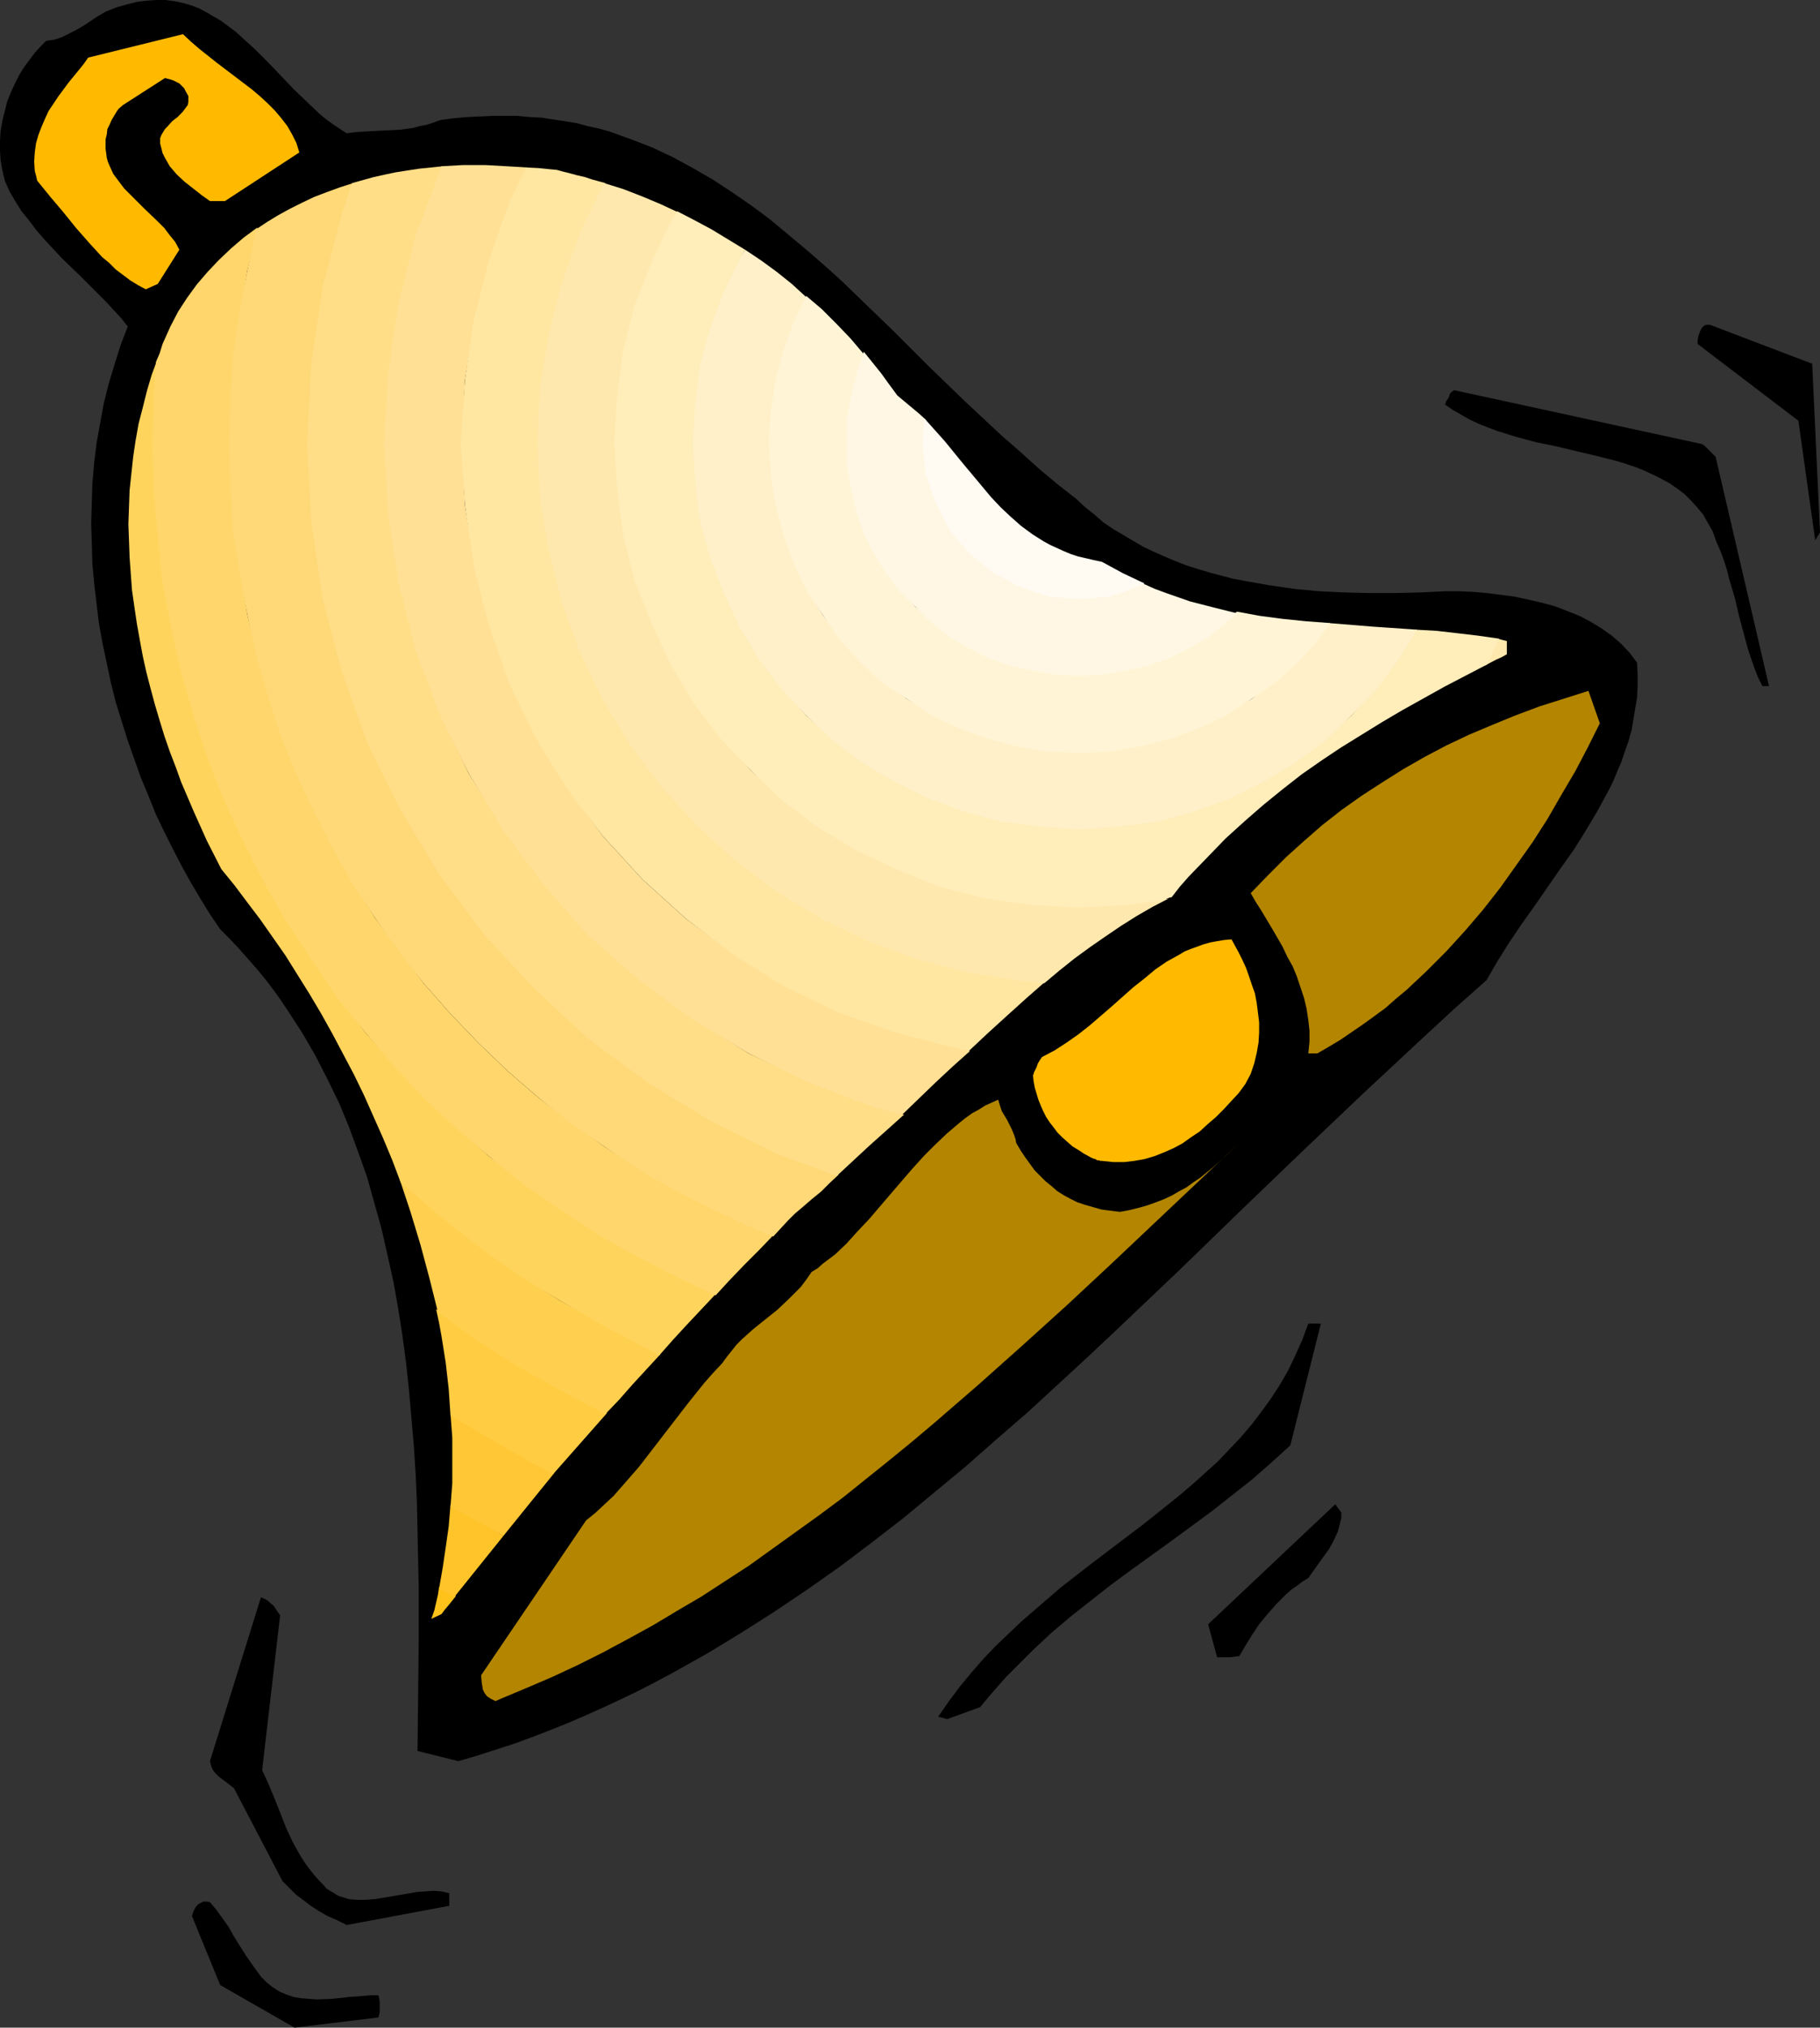
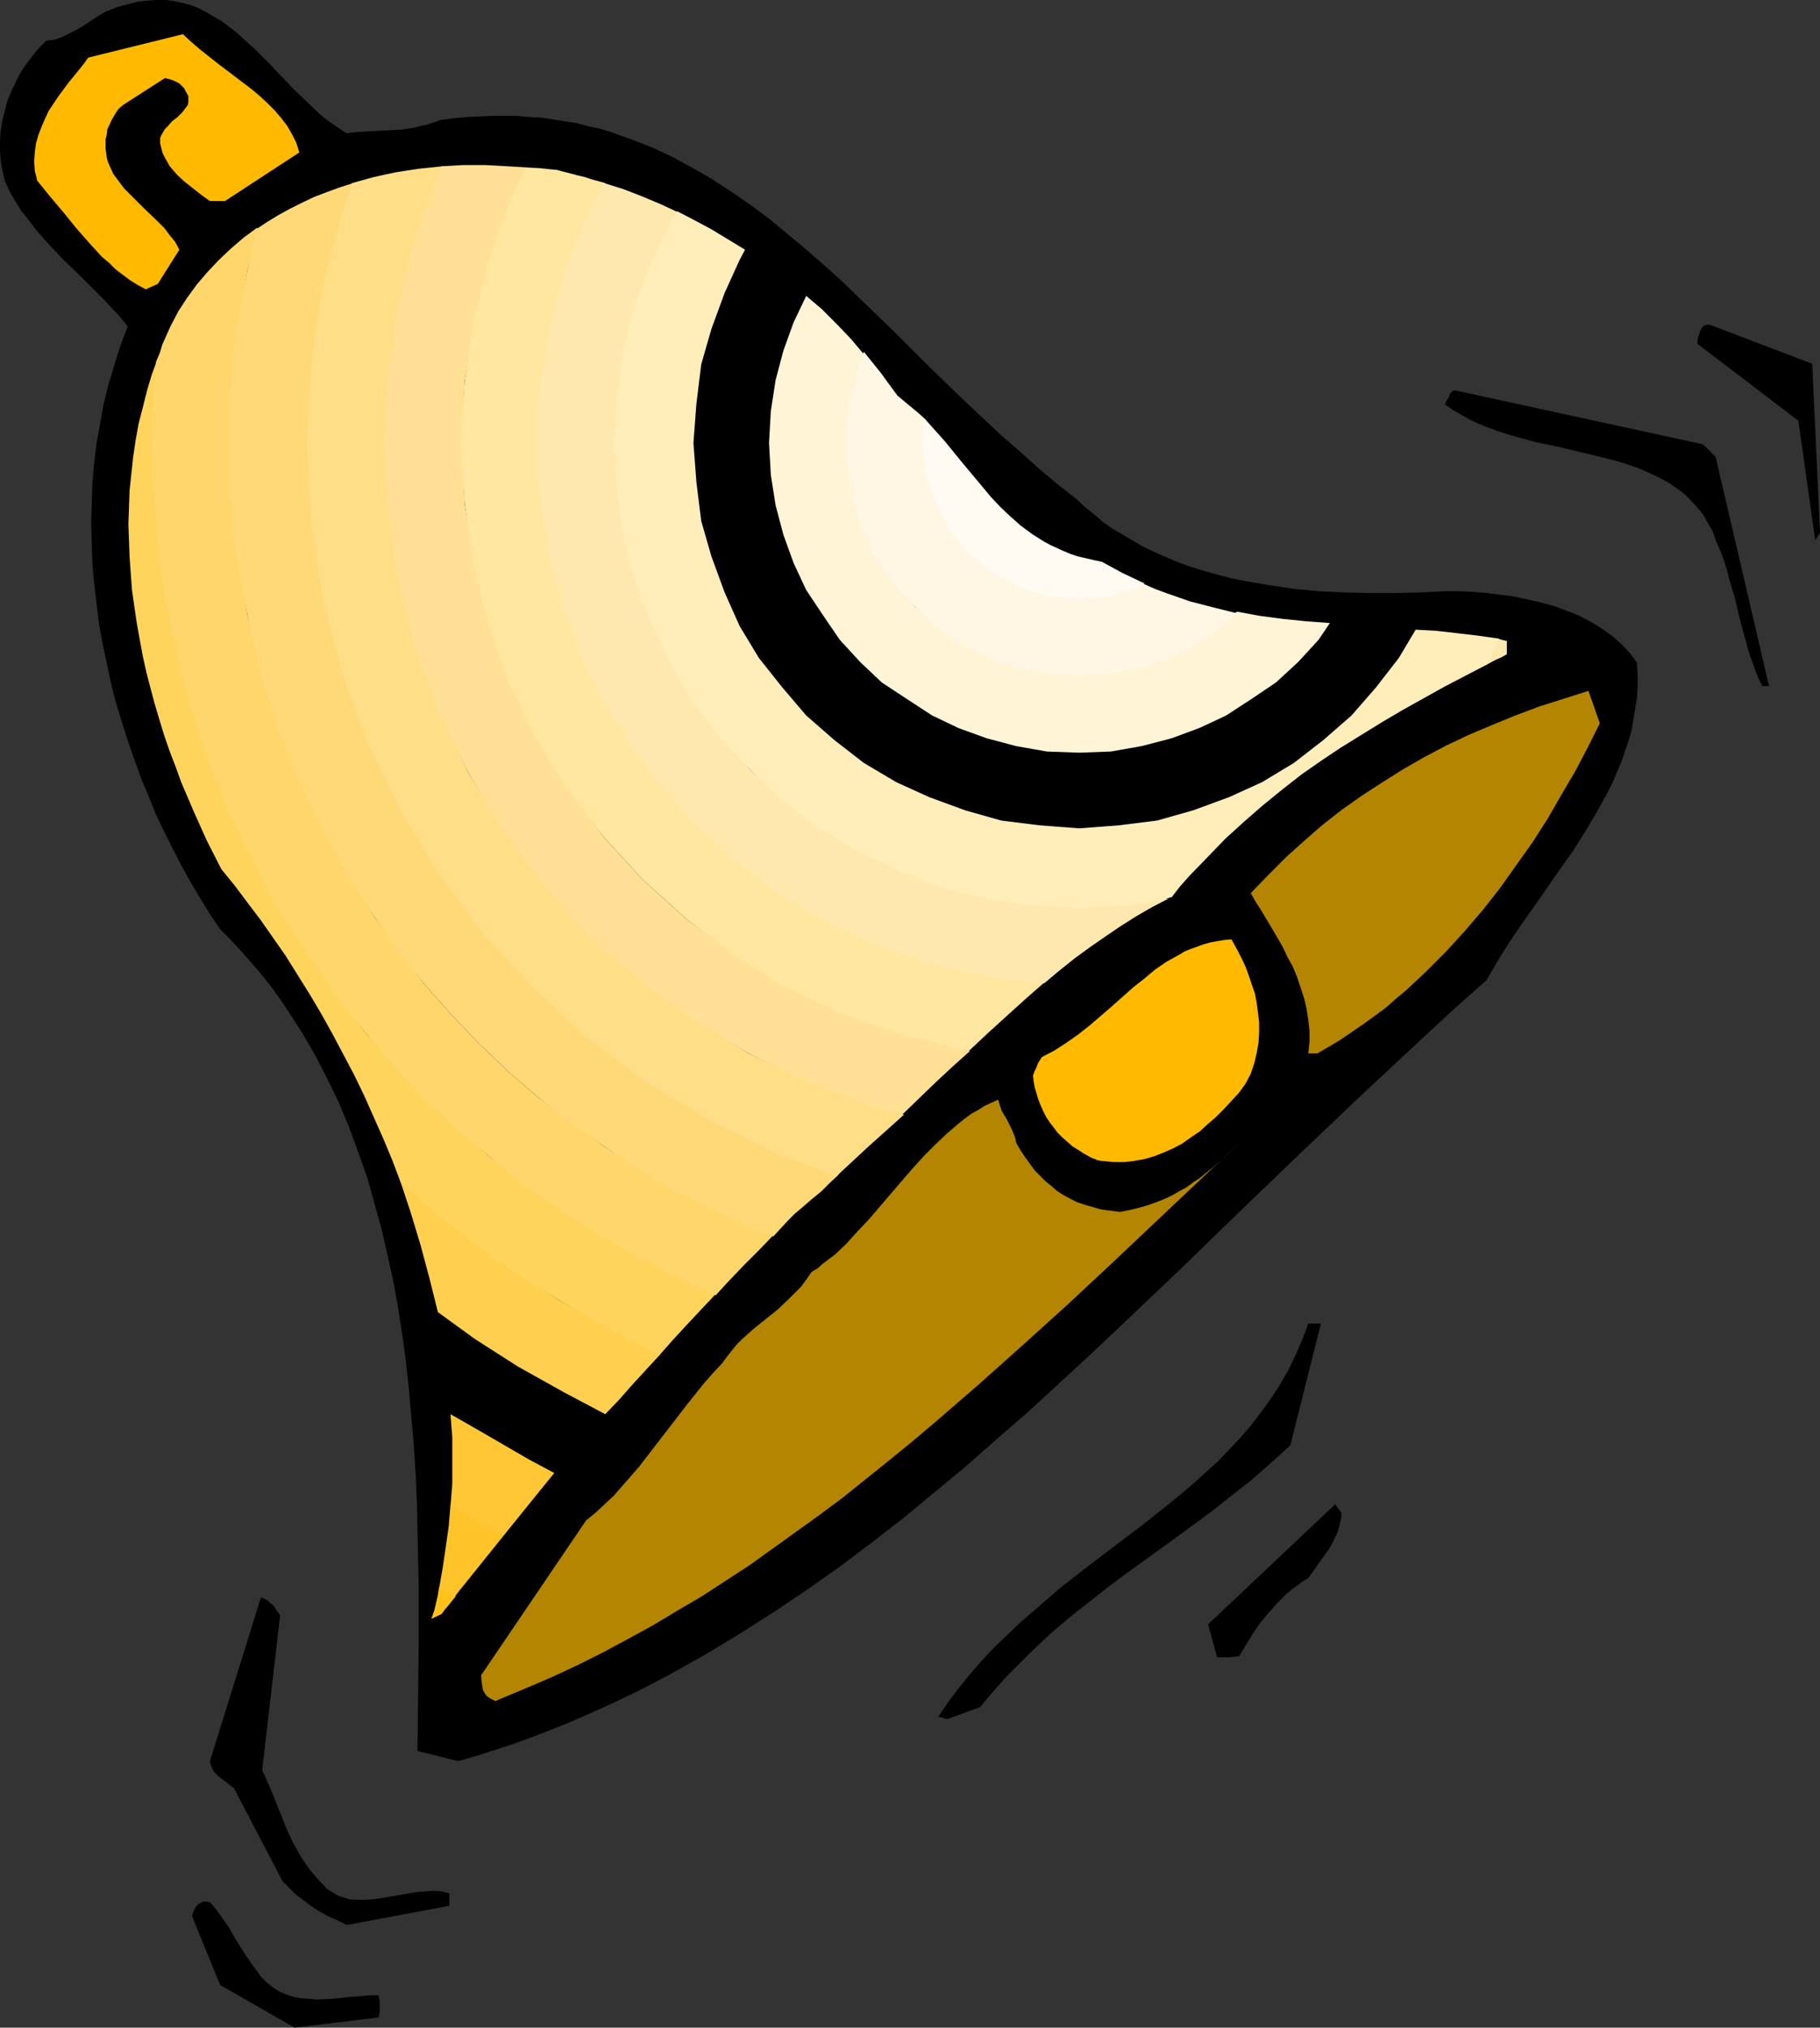
<svg xmlns="http://www.w3.org/2000/svg" xmlns:ns1="http://sodipodi.sourceforge.net/DTD/sodipodi-0.dtd" xmlns:ns2="http://www.inkscape.org/namespaces/inkscape" version="1.0" width="129.724mm" height="144.435mm" id="svg29" ns1:docname="Bell 3.wmf">
  <rect width="100%" height="100%" fill="#333333" stroke="none" />
  <ns1:namedview id="namedview29" pagecolor="#ffffff" bordercolor="#000000" borderopacity="0.25" ns2:showpageshadow="2" ns2:pageopacity="0.0" ns2:pagecheckerboard="0" ns2:deskcolor="#d1d1d1" ns2:document-units="mm" />
  <defs id="defs1">
    <pattern id="WMFhbasepattern" patternUnits="userSpaceOnUse" width="6" height="6" x="0" y="0" />
  </defs>
  <path style="fill:#000000;fill-opacity:1;fill-rule:evenodd;stroke:none" d="m 79.346,545.898 22.624,-2.747 0.323,-1.454 v -1.454 -1.454 l -0.323,-1.616 h -1.939 l -1.939,0.162 -4.202,0.323 -4.363,0.485 -4.202,0.162 -2.101,-0.162 -2.101,-0.162 -1.939,-0.323 -1.939,-0.646 -1.939,-0.808 -1.778,-1.131 -1.616,-1.293 -0.808,-0.808 -0.808,-0.808 -2.101,-2.909 -1.939,-2.747 -1.616,-2.586 -1.616,-2.586 -1.454,-2.586 -1.616,-2.262 -1.616,-2.262 -1.778,-2.101 -0.808,-0.162 h -0.97 l -0.646,0.323 -0.646,0.323 -0.646,0.646 -0.485,0.808 -0.323,0.808 -0.323,0.97 7.595,18.584 z" id="path1" />
  <path style="fill:#000000;fill-opacity:1;fill-rule:evenodd;stroke:none" d="m 93.405,518.264 27.634,-5.171 v -3.394 l -2.101,-0.485 -2.101,-0.162 -2.262,0.162 -2.262,0.162 -4.686,0.808 -4.686,0.808 -2.262,0.323 -2.262,0.162 h -2.262 l -2.101,-0.162 -2.101,-0.646 -0.97,-0.323 -0.97,-0.646 -1.131,-0.646 -0.97,-0.646 -0.808,-0.97 -0.97,-0.97 -1.454,-1.616 -1.293,-1.616 -1.293,-1.778 -1.131,-1.778 -2.101,-3.717 -1.778,-3.878 -3.07,-7.757 -1.616,-3.878 -1.778,-3.878 4.848,-41.694 -0.808,-1.131 -0.97,-1.454 -0.808,-0.646 -0.646,-0.646 -0.808,-0.485 -1.131,-0.485 -13.736,44.118 0.162,0.646 0.162,0.646 0.485,1.131 0.646,0.808 0.97,0.97 1.939,1.454 2.101,1.616 13.09,25.049 1.778,1.778 1.778,1.778 1.939,1.454 2.101,1.616 2.262,1.454 2.262,1.293 2.586,1.131 z" id="path2" />
  <path style="fill:#000000;fill-opacity:1;fill-rule:evenodd;stroke:none" d="m 123.462,474.146 5.01,-1.454 5.01,-1.616 5.01,-1.616 4.848,-1.778 5.01,-1.939 4.848,-1.939 4.848,-2.101 4.686,-2.101 4.848,-2.262 4.686,-2.262 4.686,-2.424 4.525,-2.424 9.211,-5.171 9.05,-5.495 8.888,-5.656 8.888,-5.979 8.726,-6.141 8.565,-6.464 8.565,-6.626 8.403,-6.949 8.403,-6.949 8.242,-7.272 8.403,-7.272 8.08,-7.434 8.242,-7.595 8.242,-7.757 16.322,-15.514 16.16,-15.676 16.483,-15.837 16.483,-15.676 16.645,-15.514 8.403,-7.757 8.565,-7.595 2.909,-5.01 3.232,-5.171 3.394,-5.01 3.555,-5.01 6.949,-10.019 3.555,-5.01 3.232,-5.171 3.07,-5.171 2.909,-5.333 1.293,-2.586 1.131,-2.747 1.131,-2.586 0.97,-2.909 0.97,-2.747 0.808,-2.909 0.485,-2.909 0.485,-2.909 0.485,-2.909 0.162,-3.07 v -3.07 l -0.162,-3.232 -0.97,-1.293 -0.97,-1.293 -2.262,-2.424 -2.586,-2.262 -2.747,-1.939 -2.909,-1.778 -3.07,-1.616 -3.232,-1.293 -3.394,-1.293 -3.555,-0.97 -3.555,-0.808 -3.717,-0.808 -3.717,-0.485 -3.717,-0.485 -3.878,-0.323 -3.717,-0.162 h -3.717 l -6.626,0.323 -6.949,0.162 h -6.787 l -6.787,-0.162 -6.787,-0.323 -6.787,-0.646 -6.626,-0.97 -6.464,-1.131 -3.394,-0.646 -3.07,-0.808 -3.07,-0.808 -3.232,-0.97 -3.07,-0.97 -2.909,-1.131 -3.07,-1.293 -2.909,-1.293 -2.747,-1.293 -2.747,-1.616 -2.747,-1.616 -2.747,-1.616 -2.586,-1.778 -2.424,-2.101 -2.424,-1.939 -2.424,-2.262 -5.171,-4.04 -5.01,-4.202 -5.01,-4.525 -5.01,-4.363 -9.858,-9.211 -9.534,-9.211 -9.373,-9.373 -9.534,-9.211 -4.686,-4.525 -4.848,-4.363 -4.848,-4.202 -4.848,-4.04 -4.848,-4.04 -5.01,-3.717 -5.171,-3.555 -5.171,-3.394 -5.333,-3.07 -5.333,-2.909 -5.494,-2.586 -2.909,-1.131 -2.909,-1.131 -2.747,-0.97 -3.07,-1.131 -2.909,-0.808 -3.07,-0.646 -2.909,-0.808 -3.07,-0.485 -3.232,-0.485 -3.07,-0.485 -3.232,-0.162 -3.394,-0.323 h -3.232 -3.394 l -3.394,0.162 -3.555,0.162 -3.555,0.323 -3.555,0.485 -1.778,0.646 -1.939,0.646 -1.778,0.323 -1.778,0.485 -3.394,0.485 -3.232,0.162 -3.07,0.162 -2.909,0.162 -2.747,0.162 -2.586,0.323 -1.778,-1.131 -1.939,-1.293 L 87.91,32.159 86.133,30.705 82.739,27.473 79.184,24.079 75.79,20.524 72.397,16.968 68.842,13.413 65.286,10.181 63.509,8.565 61.57,7.111 59.63,5.656 57.691,4.525 55.752,3.394 53.651,2.262 51.55,1.454 49.288,0.808 47.026,0.323 44.602,0 H 42.178 L 39.754,0.162 37.006,0.485 34.421,1.131 31.512,1.939 28.603,3.07 26.341,4.363 24.402,5.656 22.462,6.949 20.523,8.08 18.584,9.05 16.645,10.019 14.706,10.666 12.443,10.989 10.827,12.605 9.373,14.221 7.918,16.16 6.464,18.1 5.171,20.2 4.04,22.463 2.909,24.887 1.939,27.311 1.293,29.897 0.646,32.482 0.162,35.23 0,37.815 v 2.747 l 0.162,2.586 0.485,2.747 0.646,2.747 1.293,2.909 1.616,2.747 1.616,2.586 2.101,2.586 1.939,2.586 2.262,2.586 4.525,4.848 4.848,4.687 4.686,4.687 2.262,2.262 2.101,2.262 2.101,2.262 1.778,2.262 -1.939,5.01 -1.616,5.171 -1.616,5.333 -1.293,5.171 -0.97,5.333 -0.97,5.333 -0.646,5.333 -0.485,5.495 -0.162,5.333 -0.162,5.495 0.162,5.333 0.162,5.495 0.485,5.333 0.646,5.495 0.646,5.333 0.97,5.333 1.131,5.333 1.131,5.333 1.293,5.171 1.616,5.171 1.616,5.171 1.778,5.01 1.778,5.01 2.101,5.01 1.939,4.848 2.262,4.687 2.262,4.525 2.424,4.687 2.424,4.363 2.586,4.363 2.586,4.202 2.747,4.04 2.586,2.586 2.424,2.586 2.424,2.747 2.424,2.747 2.262,2.747 2.101,2.747 2.101,2.909 1.939,2.909 3.878,5.979 3.555,6.141 3.232,6.303 3.07,6.303 2.747,6.626 2.424,6.626 2.424,6.787 1.939,6.949 1.939,6.949 1.616,7.111 1.616,7.272 1.293,7.272 1.131,7.272 0.97,7.272 0.808,7.595 0.646,7.434 0.646,7.434 0.485,7.595 0.323,7.434 0.162,7.595 0.323,15.029 v 14.868 l -0.162,14.868 -0.162,14.544 z" id="path3" />
  <path style="fill:#000000;fill-opacity:1;fill-rule:evenodd;stroke:none" d="m 255.166,462.833 8.888,-3.232 2.262,-2.747 2.262,-2.586 2.424,-2.747 2.424,-2.424 4.848,-4.848 5.01,-4.687 5.171,-4.363 5.333,-4.202 5.333,-4.202 5.494,-4.04 10.989,-7.919 10.989,-8.08 5.333,-4.202 5.333,-4.202 5.171,-4.525 5.171,-4.687 8.242,-32.806 h -3.394 l -1.616,4.363 -1.939,4.363 -1.939,4.04 -2.262,3.878 -2.424,3.717 -2.586,3.555 -2.586,3.394 -2.909,3.394 -3.07,3.232 -2.909,3.07 -3.394,3.07 -3.232,2.909 -3.394,2.909 -3.394,2.747 -7.11,5.656 -7.272,5.495 -7.434,5.656 -7.272,5.656 -3.555,3.07 -3.555,3.07 -3.555,3.07 -3.394,3.232 -3.555,3.394 -3.232,3.394 -3.232,3.717 -3.07,3.717 -2.909,3.878 -2.909,4.202 z" id="path4" />
  <path style="fill:#b38501;fill-opacity:1;fill-rule:evenodd;stroke:none" d="m 134.936,457.339 6.949,-2.909 6.787,-2.909 6.949,-3.232 6.787,-3.394 6.626,-3.555 6.787,-3.717 6.464,-3.878 6.626,-3.878 6.464,-4.202 6.464,-4.202 6.302,-4.525 6.302,-4.525 6.302,-4.525 6.302,-4.687 12.282,-9.858 6.141,-5.01 6.141,-5.171 11.958,-10.343 11.958,-10.666 11.797,-10.666 11.797,-10.989 11.635,-10.989 23.109,-21.817 -3.555,3.394 -3.394,3.07 -3.555,2.909 -1.939,1.293 -1.778,1.293 -2.101,1.131 -1.939,1.131 -2.101,0.97 -2.101,0.808 -2.262,0.808 -2.262,0.646 -2.586,0.646 -2.586,0.485 -2.586,-0.323 -2.424,-0.323 -2.262,-0.646 -2.262,-0.646 -1.939,-0.646 -1.939,-0.97 -1.778,-0.97 -1.778,-1.131 -1.454,-1.293 -1.616,-1.293 -1.454,-1.454 -1.454,-1.454 -1.293,-1.778 -1.293,-1.778 -1.293,-1.939 -1.131,-1.939 -0.162,-0.97 -0.323,-0.97 -0.646,-1.616 -0.646,-1.293 -0.646,-1.293 -1.454,-2.424 -0.485,-1.454 -0.485,-1.616 -1.778,0.808 -1.778,0.808 -1.778,1.131 -1.778,0.97 -1.778,1.293 -1.616,1.293 -3.232,2.747 -3.232,3.07 -3.07,3.07 -3.07,3.394 -3.07,3.555 -5.818,6.787 -2.909,3.394 -3.07,3.232 -2.909,3.232 -3.07,2.909 -3.232,2.424 -1.454,1.293 -1.616,0.97 -1.454,2.101 -1.454,1.939 -1.616,1.616 -1.616,1.616 -3.07,2.909 -3.232,2.586 -3.232,2.586 -3.07,2.747 -1.454,1.454 -1.293,1.616 -1.293,1.616 -1.293,1.778 -2.424,2.586 -2.424,2.747 -4.525,5.656 -8.726,11.312 -4.363,5.656 -2.262,2.586 -2.262,2.586 -2.262,2.586 -2.424,2.262 -2.424,2.262 -2.586,2.101 -28.28,41.694 0.162,1.939 0.162,0.97 0.162,0.97 0.485,0.97 0.646,0.808 0.97,0.646 0.646,0.323 0.646,0.323 z" id="path5" />
  <path style="fill:#000000;fill-opacity:1;fill-rule:evenodd;stroke:none" d="m 329.34,446.188 h 0.808 1.131 l 1.293,-0.162 1.293,-0.162 1.616,-2.747 1.778,-2.909 1.939,-2.909 2.262,-2.747 2.424,-2.747 2.586,-2.586 1.454,-1.293 1.454,-0.97 1.454,-1.131 1.616,-0.97 2.747,-3.878 2.909,-4.04 1.131,-2.101 1.131,-2.424 0.323,-1.131 0.323,-1.293 0.323,-1.293 v -1.454 l -0.323,-0.485 -0.485,-0.646 -0.485,-0.646 -0.323,-0.485 -34.259,32.321 2.424,8.888 z" id="path6" />
  <path style="fill:#ffc21a;fill-opacity:1;fill-rule:evenodd;stroke:none" d="m 122.816,429.705 -1.939,2.424 -0.97,1.131 -0.97,1.293 -2.747,1.293 0.808,-2.262 0.485,-2.101 0.485,-2.101 0.323,-2.101 4.04,2.101 z" id="path7" />
  <path style="fill:#ffc429;fill-opacity:1;fill-rule:evenodd;stroke:none" d="m 135.582,413.544 -6.626,8.242 -6.626,8.242 -0.323,-0.323 -3.717,-2.101 0.97,-5.495 0.808,-5.495 0.808,-5.656 0.485,-5.818 10.989,6.303 z" id="path8" />
  <path style="fill:#ffc736;fill-opacity:1;fill-rule:evenodd;stroke:none" d="m 149.318,396.576 -6.949,8.565 -3.394,4.202 -3.394,4.202 -3.555,-2.101 -10.666,-5.818 0.485,-6.303 v -6.141 -6.141 l -0.485,-6.303 7.918,4.525 13.09,7.595 z" id="path9" />
-   <path style="fill:#ffcc42;fill-opacity:1;fill-rule:evenodd;stroke:none" d="m 163.539,380.415 -14.544,16.484 -6.949,-3.717 -13.09,-7.595 -7.595,-4.525 -0.485,-7.111 -0.808,-7.111 -1.131,-7.111 -0.646,-3.555 -0.808,-3.717 10.827,7.595 11.635,7.595 12.12,6.949 z" id="path10" />
  <path style="fill:#ffcf4f;fill-opacity:1;fill-rule:evenodd;stroke:none" d="m 177.921,364.578 -3.878,4.202 -3.717,4.04 -3.555,4.04 -3.717,3.878 -10.989,-5.818 -12.443,-6.949 -11.635,-7.434 -10.019,-7.272 -2.262,-9.05 -2.424,-9.05 -2.747,-9.05 -2.909,-8.727 1.616,1.293 9.696,8.727 10.342,7.919 10.342,7.595 10.989,7.111 11.474,6.303 11.635,6.141 z" id="path11" />
  <path style="fill:#ffd45c;fill-opacity:1;fill-rule:evenodd;stroke:none" d="m 192.789,348.418 -7.757,8.242 -3.717,4.04 -3.717,4.202 -3.878,-2.101 -11.635,-6.141 -11.474,-6.626 -10.989,-6.787 -10.666,-7.595 -10.019,-7.919 -10.019,-8.565 -0.97,-0.808 -2.262,-5.979 -2.424,-5.818 -2.586,-5.818 -2.586,-5.818 -2.747,-5.656 -2.909,-5.495 -2.909,-5.495 -3.07,-5.495 -3.07,-5.171 -3.232,-5.171 -3.232,-5.171 -3.394,-4.848 -3.394,-4.848 -3.555,-4.687 -3.394,-4.525 -3.555,-4.363 -3.878,-7.595 -3.555,-7.919 -3.394,-7.919 -1.454,-4.04 -1.616,-4.202 -1.454,-4.202 -1.293,-4.202 -1.293,-4.363 -1.131,-4.202 -1.131,-4.363 -0.97,-4.363 -0.808,-4.363 -0.808,-4.525 -0.646,-4.363 -0.646,-4.525 -0.323,-4.363 -0.323,-4.525 -0.162,-4.525 -0.162,-4.363 0.162,-4.525 0.162,-4.525 0.485,-4.525 0.485,-4.525 0.646,-4.363 0.808,-4.525 1.131,-4.363 1.131,-4.525 1.293,-4.363 1.616,-4.363 -0.808,10.019 -0.323,12.767 0.323,12.767 1.131,12.605 1.293,12.444 2.424,12.443 2.747,12.12 3.555,11.635 3.717,11.474 4.525,11.312 4.848,10.989 5.494,10.666 6.141,10.666 6.626,10.019 6.787,9.696 7.272,9.696 7.918,8.888 8.242,8.565 8.726,8.403 8.888,7.919 9.696,7.111 9.696,6.949 10.019,6.626 10.666,6.141 10.666,5.495 z" id="path12" />
  <path style="fill:#ffd66b;fill-opacity:1;fill-rule:evenodd;stroke:none" d="m 208.302,332.581 -3.878,4.04 -4.04,4.04 -3.878,4.04 -3.717,4.04 -10.342,-4.848 -10.666,-5.495 -10.342,-5.818 -10.019,-6.626 -10.019,-6.787 -9.373,-7.595 -8.888,-7.595 -9.05,-8.403 -8.242,-8.888 -7.595,-8.888 -7.595,-9.373 -6.787,-10.019 -6.626,-10.019 -5.818,-10.343 -5.494,-10.666 -5.333,-11.312 -4.363,-10.989 -3.878,-11.797 -3.394,-11.635 -2.747,-12.12 -2.424,-12.443 -1.293,-12.444 -1.131,-12.605 -0.323,-12.767 0.323,-12.767 0.646,-9.05 0.97,-2.262 0.808,-2.586 2.101,-4.687 2.101,-4.04 2.424,-3.717 2.586,-3.555 2.909,-3.394 3.07,-3.232 3.232,-3.07 3.394,-2.909 3.717,-2.747 v 0.808 l -2.747,10.989 -1.778,11.312 -1.778,11.474 -0.646,11.635 -0.323,11.797 0.323,11.635 0.646,11.797 1.778,11.312 1.778,11.312 2.747,11.151 3.07,10.666 3.555,10.666 4.04,10.343 4.525,10.019 5.171,9.858 5.494,9.696 5.818,9.373 6.626,8.888 6.464,8.727 7.272,8.242 7.595,7.919 7.918,7.595 8.242,7.111 8.726,6.626 8.888,6.464 9.373,5.979 9.696,5.495 9.858,5.171 10.019,4.363 z" id="path13" />
  <path style="fill:#ffd978;fill-opacity:1;fill-rule:evenodd;stroke:none" d="m 208.302,332.904 1.939,-2.101 1.939,-2.101 1.939,-1.939 2.101,-1.778 2.424,-2.101 2.586,-2.101 2.262,-2.262 2.424,-2.262 -15.837,-5.818 -18.422,-8.888 -16.806,-10.343 -16.16,-12.12 -14.544,-13.413 -13.413,-14.544 -12.12,-16.16 -10.342,-16.807 -8.888,-18.261 -6.949,-18.908 -5.171,-20.039 -3.07,-20.685 -1.131,-21.009 1.131,-21.17 3.07,-20.524 5.171,-20.039 2.747,-8.242 -3.555,1.131 -3.555,1.293 -3.394,1.293 -3.394,1.616 -3.232,1.616 -3.232,1.778 -2.909,1.778 -2.909,1.939 v 0.323 l -2.424,10.989 -2.101,11.312 -1.778,11.474 -0.646,11.635 -0.323,11.797 0.323,11.635 0.646,11.797 1.778,11.312 2.101,11.312 2.424,11.151 3.07,10.666 3.394,10.666 4.202,10.343 4.848,10.343 4.848,9.535 5.494,9.696 6.141,9.373 6.302,8.888 6.787,8.727 7.272,8.242 7.595,7.919 7.918,7.595 8.242,7.111 8.726,6.949 8.888,6.141 9.373,6.303 9.696,5.495 9.534,4.848 10.342,4.848 z" id="path14" />
  <path style="fill:#ffde87;fill-opacity:1;fill-rule:evenodd;stroke:none" d="m 243.531,300.098 -4.686,4.202 -4.525,4.04 -8.888,8.242 -15.837,-5.818 -17.938,-8.888 -17.13,-10.343 -16.322,-12.12 -14.382,-13.413 -13.413,-14.383 -12.12,-16.322 -10.342,-17.13 -8.888,-17.938 -6.949,-19.231 -5.171,-19.716 -3.07,-20.685 -1.131,-21.332 1.131,-21.332 3.07,-20.847 5.171,-19.554 2.747,-8.242 2.909,-0.808 2.909,-0.808 2.909,-0.646 3.07,-0.646 3.07,-0.485 3.232,-0.485 6.302,-0.646 -0.646,1.778 -6.626,17.13 -4.363,17.938 -2.747,18.584 -1.131,19.069 1.131,18.908 2.747,18.584 4.363,17.938 6.626,17.292 7.595,16.16 9.696,15.514 10.666,14.383 12.12,13.09 13.09,12.12 14.382,10.666 15.514,9.696 16.322,7.595 17.13,6.464 z" id="path15" />
  <path style="fill:#ffe094;fill-opacity:1;fill-rule:evenodd;stroke:none" d="m 261.307,282.968 -4.525,4.04 -4.686,4.363 -4.525,4.363 -4.525,4.363 -7.918,-2.101 -17.13,-6.464 -16.322,-7.919 -15.514,-9.373 -14.382,-10.666 -13.574,-11.959 -11.958,-13.575 -10.666,-14.383 -9.373,-15.514 -7.918,-16.16 -6.464,-17.292 -4.525,-17.938 -2.747,-18.584 -1.131,-18.908 1.131,-19.069 2.747,-18.584 4.525,-17.938 6.464,-17.13 0.646,-1.778 2.909,-0.162 2.909,-0.162 h 5.979 l 2.909,0.162 2.909,0.162 5.494,0.323 -4.363,9.373 -5.656,15.514 -4.04,15.837 -2.747,16.484 -0.808,16.968 0.808,16.807 2.747,16.484 4.04,15.999 5.656,15.514 6.787,14.383 8.242,13.413 9.696,13.252 10.666,11.635 11.797,10.666 13.09,9.696 13.413,8.242 14.544,6.949 15.514,5.495 15.837,4.04 z" id="path16" />
  <path style="fill:#ffe6a1;fill-opacity:1;fill-rule:evenodd;stroke:none" d="m 281.668,264.222 -5.171,4.525 -5.01,4.525 -5.333,4.848 -5.171,4.848 -3.717,-0.808 -15.837,-4.04 -15.514,-5.495 -14.544,-6.949 -13.736,-8.565 -12.766,-9.696 -11.797,-10.666 -10.666,-11.635 -9.696,-12.767 -8.565,-13.898 -6.949,-14.383 -5.494,-15.514 -4.04,-15.999 -2.424,-16.484 -1.131,-16.807 1.131,-16.968 2.424,-16.484 4.04,-15.837 5.494,-15.514 4.525,-9.373 3.232,0.162 3.232,0.323 1.778,0.162 1.778,0.485 1.939,0.485 1.778,0.485 2.101,0.485 1.939,0.646 3.555,0.97 -0.323,0.646 -6.141,12.767 -4.848,13.413 -3.394,13.736 -2.424,14.544 -0.808,14.868 0.808,14.706 2.424,14.544 3.394,13.736 4.848,13.413 6.141,12.767 7.272,12.12 8.242,10.989 9.696,10.343 10.342,9.696 10.989,8.242 12.12,7.272 12.766,6.141 13.413,4.848 13.736,3.394 14.544,2.424 z" id="path17" />
  <path style="fill:#ffe8ad;fill-opacity:1;fill-rule:evenodd;stroke:none" d="m 314.796,241.921 -4.363,2.262 -4.202,2.424 -4.363,2.747 -4.04,2.747 -4.202,2.909 -4.202,3.07 -4.04,3.232 -4.04,3.394 -5.494,-0.485 -14.544,-2.262 -14.059,-3.555 -13.09,-4.848 -12.766,-6.141 -12.12,-7.272 -11.312,-8.565 -10.342,-9.373 -9.373,-10.343 -8.565,-11.312 -7.272,-12.12 -6.141,-12.767 -4.848,-13.09 -3.555,-14.06 -2.424,-14.544 -0.646,-14.706 0.646,-14.868 2.424,-14.544 3.555,-14.06 4.848,-13.09 6.141,-12.767 0.323,-0.646 5.171,1.616 5.01,1.939 5.01,2.101 4.848,2.262 -1.778,2.747 -5.171,10.666 -4.525,11.797 -3.07,11.635 -1.616,12.444 -0.808,12.767 0.808,12.767 1.616,12.282 3.07,11.797 4.525,11.635 5.171,10.666 6.302,10.343 7.272,9.696 7.757,9.05 9.05,7.757 9.696,7.272 10.342,6.303 10.666,5.171 11.797,4.363 11.635,3.232 12.443,1.616 12.766,0.808 12.766,-0.808 z" id="path18" />
  <path style="fill:#ffe8ad;fill-opacity:1;fill-rule:evenodd;stroke:none" d="m 399.96,179.219 3.07,-1.616 1.454,-0.646 1.454,-0.808 v -3.555 l -0.646,-0.162 -0.646,-0.162 -1.131,-0.323 -3.07,6.464 z" id="path19" />
  <path style="fill:#ffedba;fill-opacity:1;fill-rule:evenodd;stroke:none" d="m 313.827,242.244 0.485,-0.323 0.485,-0.162 0.485,-0.162 h 0.323 l 2.262,-2.909 2.424,-2.747 5.01,-5.171 4.848,-5.01 5.171,-4.687 5.01,-4.363 5.171,-4.202 5.171,-4.04 5.333,-3.717 5.333,-3.555 5.494,-3.394 5.494,-3.394 5.494,-3.232 11.312,-6.303 11.474,-5.979 3.232,-6.949 -5.656,-0.808 -5.494,-0.646 -5.656,-0.646 -5.656,-0.323 -4.525,7.595 -6.141,7.919 -6.626,7.595 -7.595,6.626 -7.918,6.141 -8.565,5.171 -8.888,4.04 -9.696,3.555 -9.696,2.747 -10.342,1.293 -10.666,0.808 -10.666,-0.808 -10.342,-1.293 -9.696,-2.747 -9.696,-3.555 -8.888,-4.04 -8.726,-5.171 -7.918,-6.141 -7.595,-6.626 -6.464,-7.595 -6.302,-7.919 -5.171,-8.565 -4.04,-9.05 -3.555,-9.696 -2.747,-9.535 -1.293,-10.343 -0.808,-10.666 0.808,-10.666 1.293,-10.504 2.747,-9.535 3.555,-9.696 4.04,-8.888 1.454,-2.747 -4.525,-2.747 -4.525,-2.747 -4.525,-2.424 -4.686,-2.424 -1.778,2.747 -5.171,10.989 -4.525,11.474 -3.07,11.959 -1.616,12.444 -0.808,12.767 0.808,12.767 1.616,12.282 3.07,12.12 4.525,11.312 5.171,11.151 6.141,10.343 7.272,9.535 8.242,8.727 8.726,8.242 9.696,7.272 10.342,6.141 10.989,5.171 11.312,4.525 12.12,3.07 12.443,1.778 12.766,0.646 12.766,-0.646 z" id="path20" />
-   <path style="fill:#fff0c9;fill-opacity:1;fill-rule:evenodd;stroke:none" d="m 357.944,167.745 11.958,0.97 11.797,0.808 -4.848,7.919 -5.818,7.919 -6.949,7.272 -7.11,6.787 -8.08,5.979 -8.565,5.171 -9.211,4.525 -9.373,3.394 -10.019,2.747 -10.342,1.293 -10.666,0.808 -10.666,-0.808 -10.342,-1.293 -10.019,-2.747 -9.373,-3.394 -9.211,-4.525 -8.726,-5.171 -7.918,-5.979 -7.272,-6.787 -6.787,-7.272 -5.979,-7.919 -5.171,-8.565 -4.363,-9.373 -3.555,-9.211 -2.747,-10.019 -1.293,-10.343 -0.646,-10.666 0.646,-10.666 1.293,-10.504 2.747,-9.858 3.555,-9.373 4.363,-9.211 1.454,-2.424 4.363,2.909 4.202,3.07 4.04,3.232 3.878,3.555 -3.07,6.787 -2.747,7.595 -2.101,7.919 -1.293,8.403 -0.323,8.565 0.323,8.565 1.293,8.242 2.101,7.919 2.747,7.595 3.394,7.272 4.202,6.787 4.848,6.303 5.494,5.818 5.979,5.495 6.141,4.848 6.949,4.04 7.11,3.555 7.595,2.747 7.918,2.101 8.242,1.454 8.726,0.323 8.565,-0.323 8.242,-1.454 8.08,-2.101 7.434,-2.747 7.272,-3.555 6.949,-4.04 6.141,-4.848 5.979,-5.495 5.494,-5.818 z" id="path21" />
  <path style="fill:#fff5d6;fill-opacity:1;fill-rule:evenodd;stroke:none" d="m 333.219,164.674 6.141,1.131 6.141,0.808 6.302,0.646 6.464,0.485 -3.07,4.525 -5.494,5.979 -5.979,5.495 -6.464,4.363 -6.949,4.525 -7.272,3.394 -7.434,2.747 -8.08,2.101 -8.242,1.454 -8.565,0.323 -8.726,-0.323 -8.242,-1.454 -7.918,-2.101 -7.595,-2.747 -7.11,-3.394 -6.949,-4.525 -6.626,-4.363 -5.818,-5.495 -5.494,-5.979 -4.525,-6.626 -4.525,-6.787 -3.394,-7.272 -2.747,-7.595 -2.101,-7.919 -1.293,-8.242 -0.485,-8.565 0.485,-8.565 1.293,-8.403 2.101,-7.919 2.747,-7.595 3.394,-7.111 4.202,3.555 3.878,3.878 3.878,4.04 3.555,4.202 -1.616,5.495 -1.454,5.979 -0.97,6.141 -0.485,6.303 0.485,6.141 0.97,6.141 1.454,5.979 1.939,5.818 2.909,5.495 3.07,5.171 3.717,4.848 3.878,4.525 4.525,3.717 4.686,3.878 5.171,3.07 5.656,2.747 5.818,2.101 5.818,1.293 6.141,0.97 6.302,0.485 6.141,-0.485 6.302,-0.97 5.818,-1.293 5.818,-2.101 5.494,-2.747 5.171,-3.07 4.848,-3.878 z" id="path22" />
  <path style="fill:#fff7e3;fill-opacity:1;fill-rule:evenodd;stroke:none" d="m 307.848,157.079 3.232,1.454 3.07,1.131 3.232,1.131 3.232,1.131 6.302,1.616 6.464,1.616 -2.747,2.262 -4.686,3.878 -5.171,3.07 -5.656,2.747 -5.818,2.101 -5.818,1.293 -6.302,1.131 -6.464,0.323 -6.626,-0.323 -6.141,-1.131 -5.818,-1.293 -5.979,-2.101 -5.494,-2.747 -5.171,-3.07 -4.848,-3.878 -4.04,-4.04 -4.202,-4.202 -3.717,-4.848 -3.232,-5.171 -2.747,-5.495 -1.939,-5.818 -1.454,-5.818 -1.131,-6.303 -0.162,-6.464 0.162,-6.626 1.131,-6.141 1.454,-5.818 1.939,-5.979 4.686,5.818 2.101,2.909 2.262,3.07 1.939,1.616 1.939,1.616 1.939,1.616 1.778,1.616 -0.323,6.303 0.646,8.242 2.747,7.919 3.717,6.949 5.171,6.141 6.302,5.171 6.787,3.717 8.08,2.747 8.242,0.808 8.242,-0.808 7.918,-2.747 z" id="path23" />
  <path style="fill:#fffaf2;fill-opacity:1;fill-rule:evenodd;stroke:none" d="m 308.332,157.079 -5.818,-2.747 -5.656,-3.07 -2.262,-0.485 -2.101,-0.485 -2.101,-0.485 -1.939,-0.646 -1.939,-0.808 -1.778,-0.808 -1.778,-0.808 -1.778,-0.97 -3.07,-1.939 -3.07,-2.262 -2.747,-2.424 -2.747,-2.586 -2.586,-2.747 -2.424,-2.909 -5.01,-5.979 -5.01,-6.141 -2.747,-3.07 -2.747,-3.07 -0.485,6.626 0.808,8.242 2.747,7.919 3.717,7.272 5.171,6.141 6.302,5.171 7.11,3.878 8.08,2.747 8.242,0.646 8.242,-0.646 7.918,-2.747 z" id="path24" />
  <path style="fill:#ffba00;fill-opacity:1;fill-rule:evenodd;stroke:none" d="m 296.859,312.542 3.07,0.323 h 2.909 l 2.747,-0.323 2.747,-0.485 2.747,-0.808 2.424,-0.97 2.586,-1.131 2.424,-1.293 2.262,-1.616 2.424,-1.616 2.101,-1.939 2.262,-1.939 2.101,-2.101 1.939,-2.101 2.101,-2.262 1.778,-2.424 1.454,-2.747 0.97,-2.909 0.646,-2.747 0.485,-2.747 0.162,-2.747 v -2.747 l -0.323,-2.586 -0.323,-2.586 -0.485,-2.586 -0.808,-2.262 -0.808,-2.424 -0.808,-2.262 -0.97,-2.101 -0.97,-1.939 -0.97,-1.778 -0.97,-1.778 -1.939,0.162 -1.939,0.323 -1.778,0.323 -1.778,0.485 -1.778,0.646 -1.778,0.646 -1.616,0.646 -1.616,0.97 -3.232,1.778 -3.07,2.101 -2.909,2.424 -3.07,2.424 -5.818,5.171 -5.818,5.01 -3.07,2.424 -3.232,2.262 -3.232,2.101 -3.394,1.778 -0.646,0.97 -0.485,0.808 -0.323,0.97 -0.323,0.646 -0.323,0.646 -0.162,0.485 v 0.162 l -0.162,0.162 0.162,1.616 0.323,1.778 0.485,1.616 0.485,1.616 0.646,1.616 0.646,1.454 0.808,1.616 0.97,1.454 1.131,1.454 0.97,1.293 1.293,1.293 1.293,1.131 1.454,1.293 1.616,0.97 1.454,0.97 1.778,0.97 0.646,0.323 0.646,0.162 0.485,0.323 h 0.485 l 0.323,0.162 h 0.323 z" id="path25" />
  <path style="fill:#b38501;fill-opacity:1;fill-rule:evenodd;stroke:none" d="m 354.873,283.615 3.07,-1.778 3.232,-1.939 3.07,-2.101 3.07,-2.101 2.909,-2.101 3.07,-2.262 2.747,-2.424 2.909,-2.424 5.333,-5.01 5.333,-5.333 5.01,-5.495 4.848,-5.656 4.686,-5.979 4.363,-6.141 4.363,-6.141 4.04,-6.303 3.717,-6.464 3.717,-6.303 3.394,-6.464 3.232,-6.464 -3.07,-8.727 -6.626,2.101 -6.626,2.101 -6.464,2.424 -6.302,2.586 -6.141,2.586 -6.141,2.909 -5.818,3.07 -5.656,3.232 -5.656,3.555 -5.494,3.555 -5.494,3.878 -5.171,4.04 -5.01,4.363 -4.848,4.363 -4.848,4.848 -4.686,4.848 1.293,2.262 1.454,2.262 2.909,4.848 2.909,5.01 1.293,2.747 1.454,2.586 1.131,2.747 0.97,2.909 0.97,2.909 0.646,2.747 0.485,3.07 0.323,2.909 v 3.07 l -0.323,3.07 z" id="path26" />
  <path style="fill:#000000;fill-opacity:1;fill-rule:evenodd;stroke:none" d="m 476.558,184.713 -14.382,-61.733 -1.454,-1.454 -0.323,-0.323 -0.485,-0.485 -0.485,-0.485 -0.808,-0.646 -66.902,-14.544 -0.162,0.162 -0.323,0.162 -0.323,0.323 -0.323,0.323 -0.162,0.646 -0.323,0.646 -0.485,0.646 -0.323,0.97 2.101,1.454 2.262,1.293 2.262,1.293 2.424,1.131 2.424,0.97 2.586,0.97 5.171,1.616 5.494,1.454 5.494,1.131 10.827,2.586 5.171,1.293 2.586,0.808 2.424,0.808 2.424,0.97 2.424,1.131 2.262,1.131 2.101,1.131 2.101,1.454 1.939,1.454 1.778,1.778 1.616,1.778 1.616,1.939 1.293,2.262 1.293,2.262 0.97,2.747 1.131,2.586 0.97,2.586 0.808,2.586 0.646,2.586 1.454,4.848 1.131,4.848 1.293,4.848 1.293,4.687 1.616,4.687 0.97,2.424 1.131,2.262 z" id="path27" />
  <path style="fill:#000000;fill-opacity:1;fill-rule:evenodd;stroke:none" d="m 490.294,143.343 -2.101,-45.411 -27.149,-10.343 -0.485,-0.162 h -0.485 -0.323 l -0.485,0.162 -0.646,0.485 -0.485,0.808 -0.323,0.808 -0.323,0.97 -0.162,0.97 v 0.97 l 27.149,20.685 4.525,32.159 z" id="path28" />
  <path style="fill:#ffba00;fill-opacity:1;fill-rule:evenodd;stroke:none" d="m 42.501,76.439 5.818,-9.211 -1.131,-2.101 -1.454,-1.778 -1.454,-1.939 -1.778,-1.778 -3.717,-3.555 -3.555,-3.555 -1.778,-1.778 -1.454,-1.939 -1.454,-1.939 -0.97,-2.101 -0.485,-1.131 -0.323,-1.131 -0.162,-1.293 -0.162,-1.131 v -1.293 -1.293 l 0.323,-1.293 0.162,-1.454 0.646,-1.293 0.485,-1.131 0.485,-0.808 0.485,-0.808 0.485,-0.808 0.485,-0.646 1.131,-0.97 11.312,-7.272 1.293,0.323 0.97,0.323 0.97,0.485 0.646,0.323 0.646,0.646 0.646,0.646 0.485,0.97 0.646,1.131 v 0.808 0.808 l -0.162,0.808 -0.485,0.646 -0.485,0.646 -0.485,0.646 -1.293,1.293 -1.454,1.131 -1.293,1.454 -0.646,0.646 -0.97,1.616 -0.323,0.808 v 1.454 l 0.323,1.293 0.323,1.293 0.646,1.293 0.646,1.131 0.646,1.131 0.97,1.131 0.97,1.131 2.101,1.939 2.262,1.778 2.262,1.778 2.262,1.616 h 4.04 l 20.038,-13.09 -0.808,-2.586 -1.131,-2.262 -1.293,-2.262 -1.616,-2.101 -1.778,-2.101 -1.939,-1.939 -2.101,-1.939 -2.101,-1.778 -4.686,-3.555 -4.686,-3.555 -4.686,-3.717 -2.262,-1.939 -2.262,-2.101 -25.533,6.303 -1.131,1.616 -1.293,1.616 -2.909,3.555 -2.747,3.717 -1.293,1.939 -1.293,1.939 -0.97,2.101 -0.97,2.262 -0.808,2.101 -0.646,2.262 -0.323,2.424 -0.162,2.424 0.162,2.586 0.323,1.131 0.323,1.454 3.555,4.363 3.555,4.202 3.394,4.202 3.555,4.04 3.394,3.717 1.939,1.616 1.778,1.778 1.939,1.454 1.939,1.454 2.101,1.293 2.101,1.131 z" id="path29" />
</svg>